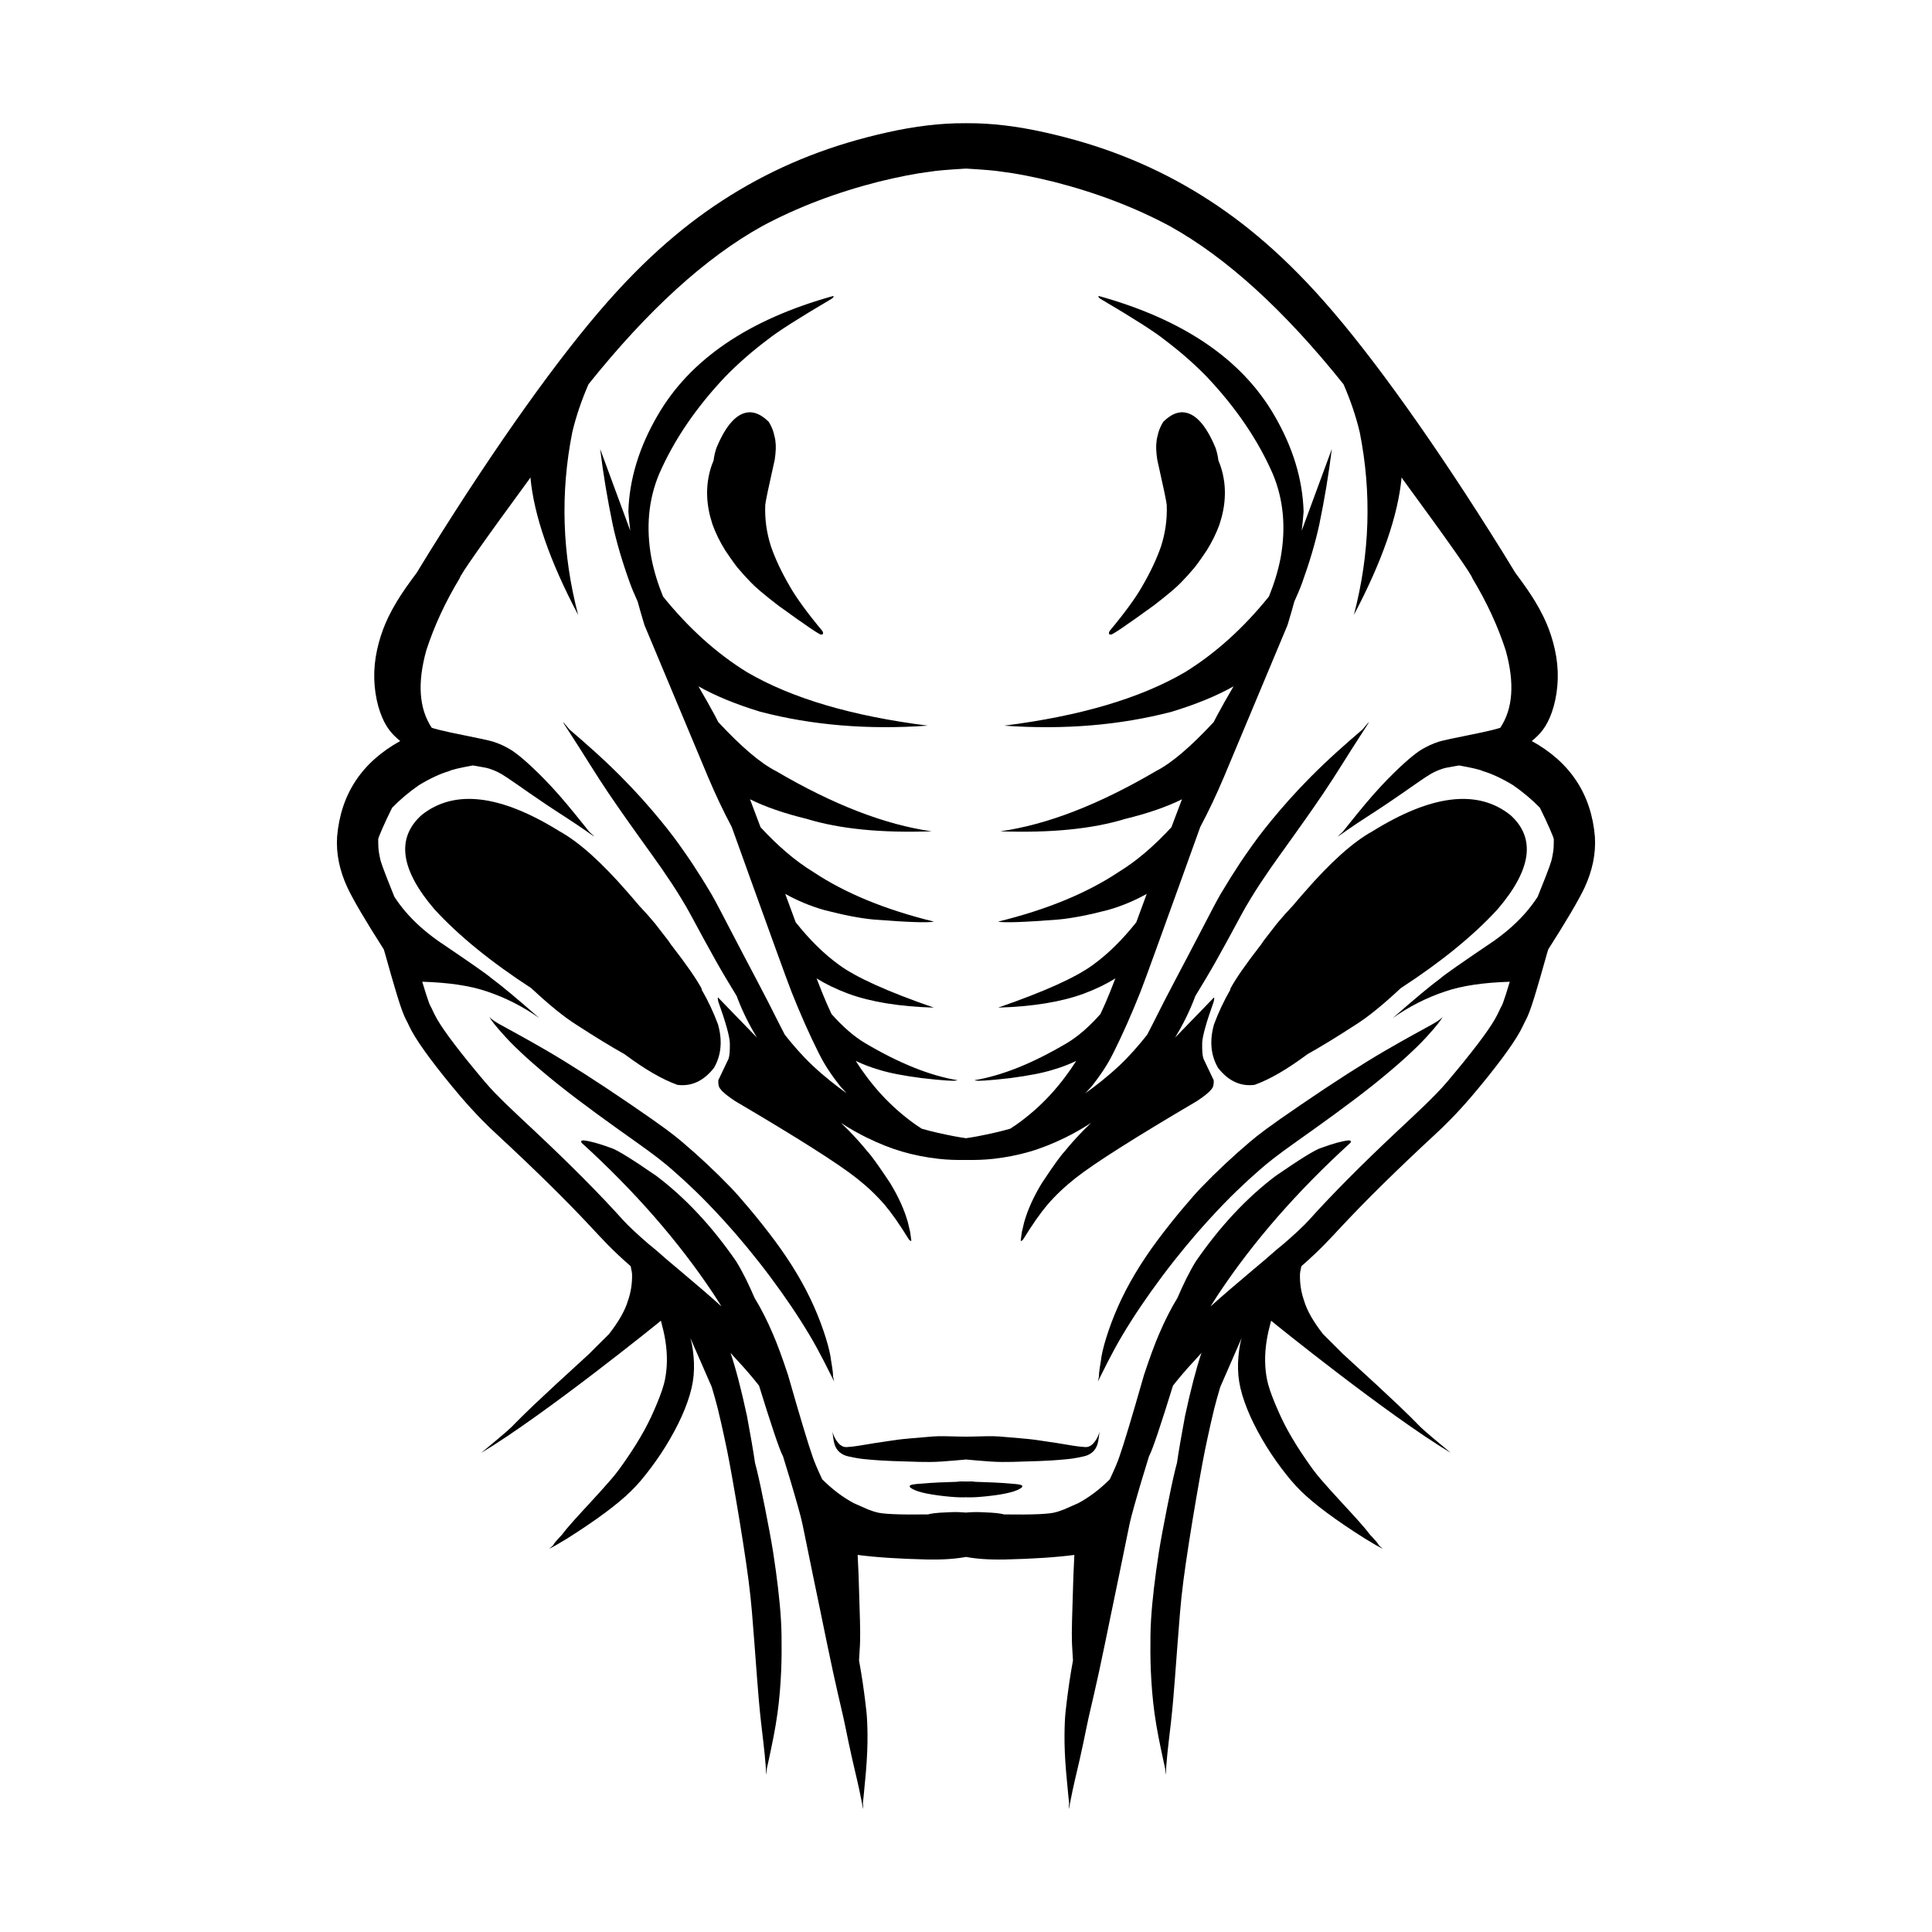
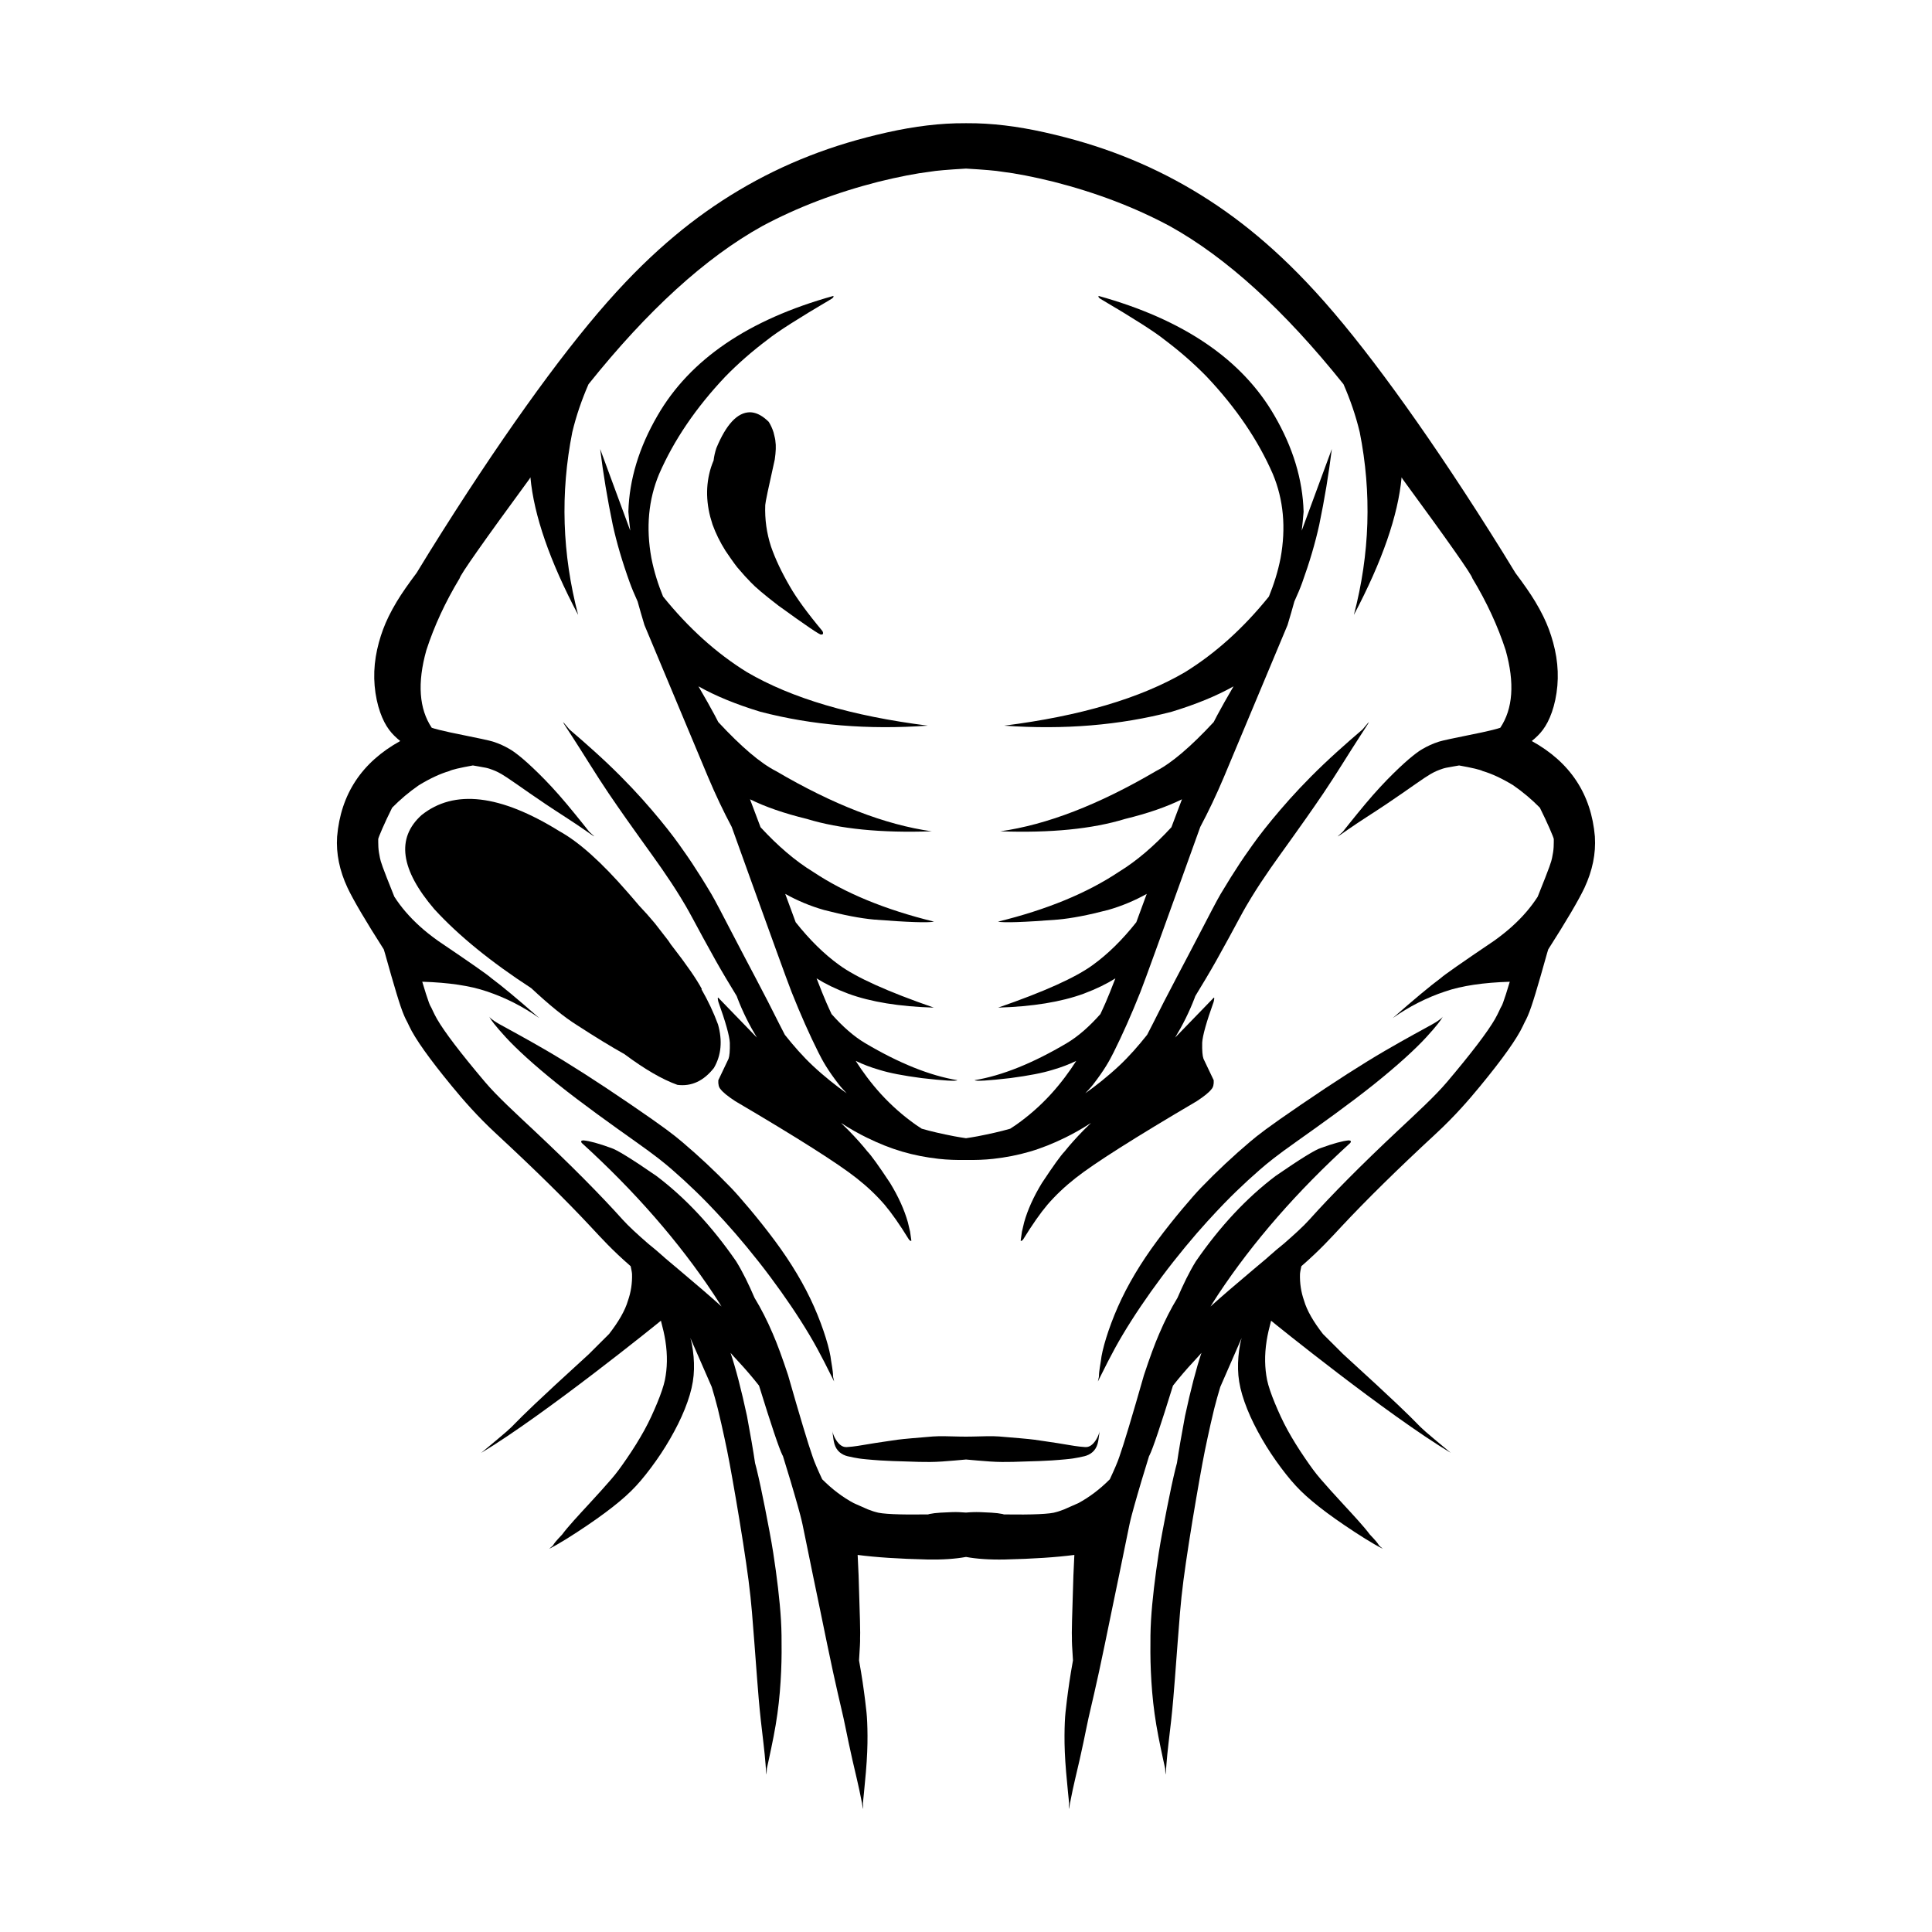
<svg xmlns="http://www.w3.org/2000/svg" width="1200pt" height="1200pt" version="1.1" viewBox="0 0 1200 1200">
  <path d="m398.07 521.35c5.625 7.863 10.121 14.07 12.793 17.949 2.676 3.879 4.379 6.402 6.191 9.145 1.812 2.742 3.695 5.723 5.672 8.93 1.973 3.207 4.035 6.637 7.574 13.219 3.539 6.582 8.844 16.445 14.273 26.098 4.223 7.508 8.609 14.766 13.016 21.992 0.18 0.484 0.344 0.973 0.531 1.453 3.328 8.648 7.398 16.723 12.016 24.332l-24.039-24.82-0.027-0.004c-0.367-0.148-0.324 0.73 0.129 2.641 4.504 12.562 6.875 21.02 7.113 25.375 0.102 4.902-0.172 8.223-0.809 9.965l-6.344 13.316c-0.152 2.57 0.305 4.418 1.367 5.543 1.453 1.945 4.508 4.438 9.164 7.477 38.652 22.734 63.734 38.648 75.246 47.742 6.648 5.219 12.496 10.758 17.539 16.617 4.375 5.172 9.387 12.336 15.027 21.492 0.406 0.543 0.785 0.844 1.129 0.906 0.121 0.031 0.27 0.008 0.445-0.062l-0.809-5.656-1.363-5.781c-1.094-3.894-2.559-7.875-4.394-11.938-1.836-4.062-4.039-8.207-6.617-12.438-7.09-10.719-11.785-17.254-14.09-19.598-3.121-3.938-7.082-8.371-11.883-13.305-1.598-1.609-3.027-2.949-4.57-4.465 6.031 3.883 11.125 6.723 16.207 9.203 7.18 3.512 14.414 6.449 21.758 8.598 7.344 2.152 14.738 3.594 22.668 4.492 5.562 0.629 11.324 0.801 17.023 0.715 5.703 0.082 11.461-0.086 17.023-0.715 7.926-0.898 15.32-2.34 22.668-4.492 7.344-2.152 14.578-5.09 21.758-8.598 5.082-2.484 10.176-5.324 16.211-9.207-1.543 1.52-2.977 2.859-4.574 4.469-4.801 4.93-8.762 9.367-11.883 13.305-2.305 2.344-7.004 8.879-14.09 19.598-2.574 4.231-4.781 8.375-6.617 12.438-1.836 4.062-3.301 8.043-4.394 11.938l-1.363 5.781-0.809 5.656c0.176 0.074 0.324 0.094 0.445 0.062 0.348-0.062 0.723-0.363 1.129-0.906 5.644-9.16 10.652-16.324 15.027-21.492 5.043-5.856 10.891-11.395 17.539-16.617 11.512-9.094 36.594-25.008 75.246-47.742 4.66-3.043 7.715-5.535 9.164-7.477 1.062-1.125 1.52-2.973 1.367-5.543l-6.344-13.316c-0.641-1.742-0.91-5.062-0.809-9.965 0.238-4.356 2.609-12.816 7.113-25.375 0.453-1.91 0.496-2.793 0.129-2.641l-0.027 0.004-24.043 24.824c4.621-7.609 8.691-15.688 12.016-24.336 0.184-0.48 0.348-0.969 0.531-1.453 4.41-7.231 8.793-14.488 13.016-21.996 5.43-9.652 10.73-19.516 14.273-26.098 3.539-6.582 5.602-10.016 7.574-13.219 1.973-3.207 3.859-6.188 5.668-8.93 1.812-2.742 3.516-5.266 6.191-9.145 2.676-3.879 7.172-10.086 12.797-17.949 5.621-7.863 12.391-17.352 20.051-28.652 7.66-11.305 15.789-24.777 22.754-35.449 6.965-10.672 6.965-10.672 1.562-4.188 0 0-13.086 11.078-24.02 21.473-10.934 10.395-19.82 20.008-27.074 28.492-7.254 8.488-12.988 15.773-17.23 21.773-4.246 6-5.969 8.484-7.797 11.254s-3.746 5.738-5.738 8.918c-1.992 3.18-4.062 6.574-6.293 10.32-2.227 3.746-7.441 13.789-12.516 23.582-5.074 9.793-10.184 19.426-15.207 28.977-5.023 9.551-9.949 19.027-14.594 28.41-1.148 2.32-2.258 4.465-3.332 6.477-5.465 6.867-11.148 13.387-17.344 19.195-7.168 6.723-14.84 12.727-21.07 17.145 1.57-1.805 3.262-3.394 4.754-5.328 7.223-9.352 10.156-14.746 12.859-20.137s5.426-11.195 8.191-17.41c2.762-6.211 5.555-12.84 8.391-19.965 2.836-7.129 14.91-40.738 24.805-68.125 4.66-12.895 8.762-24.309 12.41-34.48 5.098-9.574 9.98-19.848 14.637-30.867l39.574-94.531c1.633-5.387 3.012-10.188 4.234-14.629 1.965-4.32 3.641-8.281 4.863-11.699 4.586-12.688 8.117-24.664 10.59-35.934 3.301-15.887 5.906-31.582 7.82-47.086l-18.715 50.723c0.453-3.731 0.859-7.613 1.184-11.77-0.578-20.016-6.609-39.906-18.094-59.668-20.148-34.93-56.555-59.711-109.22-74.344-0.348 0.469 0.02 1.062 1.098 1.781 20.43 12.027 33.672 20.477 39.73 25.352 9.605 7.215 18.34 14.848 26.199 22.902 18.27 19.301 32 39.5 41.188 60.598 6.629 15.902 8.23 33.273 4.805 52.117-1.723 8.781-4.273 16.602-7.25 23.938-15.684 19.465-33.039 35.191-52.148 47-27.691 16.191-65.121 27.262-112.3 33.211 37.207 2.641 71.898-0.242 104.08-8.648 15.238-4.637 27.977-9.906 38.387-15.766-3.977 6.727-7.805 13.629-10.137 17.969-0.75 1.398-1.469 2.773-2.191 4.223-14.258 15.348-26.258 25.586-35.891 30.465-35.469 20.836-67.684 33.293-96.645 37.379 31.309 1.113 57.168-1.453 77.582-7.707 14.031-3.418 25.762-7.484 35.25-12.18-2.031 5.332-4.199 11.078-6.555 17.367-10.609 11.492-21.461 20.879-32.609 27.688-19.824 13.227-44.871 23.539-75.137 30.941 3.789 0.785 16.207 0.355 37.246-1.285 8.422-0.754 18.82-2.75 31.195-5.984 8.539-2.441 16.508-5.809 23.98-9.973-2.219 6.027-4.398 11.961-6.477 17.598-8.664 10.934-17.652 19.781-26.973 26.516-10.645 7.801-30.254 16.645-58.832 26.523 21.383-0.641 39.078-3.516 53.074-8.629 7.965-2.992 14.422-6.184 19.738-9.527-2.809 7.305-4.5 11.379-6.168 15.266-1.059 2.473-2.086 4.559-3.133 6.894-6.848 7.719-13.824 13.898-20.973 18.121-21.086 12.473-40.16 20.129-57.23 22.961 1.012 0.723 8.418 0.285 22.215-1.309 11.461-1.5 20.234-3.211 26.316-5.129 5.531-1.578 10.293-3.477 14.652-5.543-4.035 6.394-9.633 13.996-15.758 20.68-6.586 7.188-13.707 13.434-21.504 18.945-1.219 0.859-2.481 1.66-3.734 2.481-6.203 1.793-12.586 3.207-20.059 4.668-2.547 0.5-4.973 0.852-7.422 1.238-2.449-0.387-4.875-0.738-7.422-1.238-7.473-1.461-13.852-2.875-20.059-4.668-1.25-0.82-2.516-1.621-3.734-2.481-7.797-5.512-14.918-11.758-21.504-18.945-6.125-6.684-11.723-14.285-15.758-20.68 4.356 2.066 9.121 3.965 14.652 5.543 6.082 1.918 14.855 3.629 26.316 5.129 13.797 1.594 21.203 2.031 22.215 1.309-17.07-2.832-36.148-10.484-57.234-22.961-7.144-4.223-14.121-10.398-20.969-18.121-1.047-2.336-2.074-4.422-3.133-6.894-1.668-3.887-3.356-7.961-6.168-15.266 5.316 3.344 11.773 6.535 19.738 9.527 13.996 5.113 31.688 7.988 53.074 8.629-28.574-9.883-48.184-18.723-58.832-26.527-9.32-6.734-18.309-15.582-26.973-26.516-2.074-5.641-4.258-11.574-6.477-17.602 7.473 4.168 15.441 7.531 23.98 9.977 12.375 3.234 22.773 5.231 31.195 5.984 21.039 1.641 33.453 2.07 37.246 1.285-30.27-7.402-55.312-17.715-75.137-30.941-11.148-6.809-22-16.195-32.609-27.688-2.352-6.289-4.523-12.035-6.555-17.367 9.488 4.699 21.219 8.766 35.25 12.18 20.414 6.25 46.277 8.82 77.582 7.707-28.961-4.086-61.176-16.547-96.645-37.379-9.633-4.879-21.633-15.117-35.891-30.465-0.723-1.449-1.441-2.824-2.191-4.223-2.332-4.34-6.164-11.242-10.137-17.973 10.414 5.856 23.148 11.129 38.391 15.766 32.18 8.41 66.875 11.293 104.08 8.652-47.176-5.949-84.609-17.02-112.3-33.211-19.109-11.809-36.469-27.535-52.152-47-2.977-7.336-5.531-15.156-7.25-23.934-3.426-18.844-1.824-36.215 4.805-52.117 9.188-21.098 22.918-41.297 41.188-60.598 7.863-8.055 16.598-15.688 26.199-22.902 6.059-4.875 19.301-13.324 39.73-25.352 1.078-0.719 1.445-1.309 1.098-1.781-52.664 14.633-89.07 39.414-109.22 74.344-11.484 19.762-17.516 39.652-18.094 59.668 0.324 4.156 0.73 8.039 1.184 11.77l-18.703-50.723c1.91 15.504 4.516 31.199 7.82 47.086 2.473 11.266 6.004 23.242 10.59 35.934 1.227 3.418 2.898 7.379 4.863 11.699 1.223 4.445 2.602 9.246 4.234 14.633l39.574 94.531c4.66 11.02 9.543 21.297 14.641 30.871 3.644 10.168 7.75 21.582 12.406 34.477 9.895 27.383 21.969 60.996 24.805 68.125 2.836 7.125 5.629 13.754 8.391 19.965 2.766 6.211 5.488 12.016 8.191 17.41 2.703 5.391 5.637 10.785 12.859 20.137 1.492 1.934 3.184 3.523 4.754 5.328-6.231-4.418-13.902-10.422-21.066-17.141-6.195-5.809-11.879-12.328-17.344-19.195-1.074-2.012-2.18-4.156-3.332-6.477-4.644-9.379-9.57-18.859-14.594-28.41-5.023-9.551-10.133-19.188-15.207-28.977-5.074-9.793-10.289-19.832-12.516-23.582-2.227-3.746-4.301-7.141-6.293-10.32-1.992-3.18-3.91-6.148-5.738-8.918-1.828-2.769-3.551-5.254-7.797-11.254-4.246-6-9.977-13.285-17.234-21.773-7.254-8.484-16.141-18.098-27.074-28.492-10.934-10.395-24.02-21.473-24.02-21.473-5.402-6.484-5.402-6.484 1.562 4.188 6.965 10.672 15.094 24.145 22.754 35.449 7.668 11.301 14.434 20.785 20.059 28.648z" />
  <path d="m680.9 894.09c-1.141 1.82-2.293 3.074-3.426 3.793-1.133 0.719-2.219 0.996-3.496 0.918-1.277-0.078-2.379-0.188-3.453-0.305-1.074-0.113-2.125-0.266-3.156-0.418s-2.039-0.324-3.039-0.492c-1-0.168-4.559-0.777-7.715-1.273-3.152-0.496-5.898-0.883-8.234-1.227-2.332-0.344-4.25-0.617-5.879-0.855-1.625-0.242-5.031-0.566-8.867-0.91-3.836-0.344-8.215-0.723-13.137-1.109-4.926-0.387-10.422-0.016-16.453 0.055-1.91 0.027-3.102 0.039-4.047 0.051-0.945-0.012-2.137-0.023-4.059-0.047-6.027-0.07-11.527-0.441-16.449-0.055-4.926 0.387-9.305 0.766-13.141 1.109-3.836 0.344-7.238 0.668-8.867 0.91-1.625 0.242-3.543 0.516-5.875 0.859-2.336 0.344-5.078 0.727-8.234 1.227-3.152 0.496-6.715 1.105-7.711 1.273-1 0.168-2.008 0.34-3.039 0.492-1.031 0.152-2.082 0.305-3.152 0.418-1.074 0.113-2.172 0.227-3.453 0.301-1.277 0.078-2.363-0.199-3.496-0.918-1.133-0.719-2.289-1.973-3.426-3.793-1.141-1.82-1.902-4.254-1.902-4.254-0.262-1.246-0.262-1.246 0.008 0.652 0.27 1.902 0.48 4.289 1.082 6.359 0.605 2.07 1.66 3.805 3.184 5.133 1.527 1.328 3.477 2.148 5 2.504 1.523 0.359 2.66 0.59 3.793 0.816 1.133 0.227 2.258 0.43 3.379 0.59 1.121 0.16 2.238 0.305 4.586 0.523 2.352 0.219 5.691 0.512 8.633 0.691s5.484 0.301 7.633 0.379c2.148 0.074 3.914 0.086 6.152 0.188 2.234 0.102 5.945 0.23 10.195 0.328 4.246 0.102 9.031 0.141 14.344-0.238s11.156-0.891 14.371-1.199c0.184-0.02 0.281-0.027 0.445-0.047 0.164 0.016 0.262 0.027 0.441 0.043 3.215 0.309 9.062 0.82 14.371 1.199 5.312 0.379 10.098 0.34 14.344 0.242s7.957-0.227 10.195-0.328c2.238-0.102 4-0.109 6.152-0.188 2.148-0.074 4.691-0.199 7.633-0.379 2.941-0.18 6.285-0.473 8.633-0.691 2.352-0.219 3.465-0.363 4.586-0.523 1.121-0.16 2.25-0.367 3.379-0.59 1.133-0.227 2.269-0.461 3.793-0.816 1.523-0.355 3.473-1.176 4.996-2.504 1.527-1.328 2.582-3.062 3.184-5.133 0.605-2.07 0.816-4.457 1.082-6.359 0.27-1.902 0.27-1.902 0.008-0.652 0.008-0.004-0.754 2.43-1.895 4.25z" />
  <path d="m889.59 636.23c-5.57 3.125-15.465 8.34-29.219 16.352-13.75 8.012-31.18 19.125-52.258 33.52-21.082 14.395-26.605 18.773-31.754 23.129-5.148 4.356-10.262 8.902-15.328 13.645s-10.09 9.684-15.117 14.902c-5.027 5.219-16.961 19.086-27.16 32.84-10.199 13.754-18.406 27.453-24.41 41.066-6.004 13.613-9.922 26.91-10.574 33.582-2.148 12.723-0.367 6.742-1.859 12.793 2.891-5.637 8.379-17.258 15.336-28.922 6.957-11.664 15.07-23.648 24.383-36.133s20.07-25.398 28.336-34.438c8.266-9.039 13.066-13.918 17.898-18.594 4.832-4.68 9.703-9.156 14.613-13.418 4.91-4.266 9.844-8.344 23.281-17.852 13.434-9.508 32.922-23.406 47.887-35.41 14.965-12.004 25.582-21.828 32.168-28.973 6.586-7.144 9.434-11.133 10.008-12.27s0.574-1.137 0.176-0.391c0.004-0.004-0.836 1.445-6.406 4.57z" />
  <path d="m516.23 845.27c-0.656-6.672-4.574-19.973-10.574-33.582-6.004-13.613-14.207-27.312-24.41-41.066-10.199-13.754-22.133-27.621-27.16-32.84-5.027-5.219-10.051-10.16-15.117-14.902s-10.18-9.289-15.328-13.645c-5.148-4.356-10.676-8.738-31.754-23.129-21.082-14.395-38.508-25.508-52.262-33.52-13.75-8.012-23.645-13.227-29.215-16.352s-6.41-4.574-6.41-4.574c-0.398-0.742-0.398-0.742 0.176 0.391 0.574 1.137 3.426 5.125 10.012 12.27 6.586 7.144 17.203 16.969 32.168 28.973 14.965 12.004 34.453 25.902 47.887 35.41 13.434 9.508 18.367 13.586 23.281 17.848 4.914 4.266 9.781 8.742 14.613 13.422 4.832 4.676 9.637 9.555 17.898 18.594 8.266 9.039 19.023 21.953 28.336 34.438s17.426 24.465 24.383 36.133c6.957 11.664 12.449 23.285 15.336 28.922-1.492-6.047 0.289-0.066-1.859-12.789z" />
  <path d="m387.89 654.77c12.391 9.234 23.391 15.676 32.871 19.055 8.73 1.105 16.289-2.398 22.668-10.52 4.547-7.805 5.398-16.805 2.547-27.004-2.758-7.477-6.195-14.738-10.262-21.801l0.215-0.172c-3.215-6.086-9.414-15.051-18.594-26.883-0.18-0.23-0.359-0.445-0.539-0.676-0.594-0.848-1.133-1.73-1.738-2.566l-8.305-10.711c-3.121-3.773-6.414-7.434-9.82-11.02-2.379-2.766-4.738-5.613-7.133-8.289-16.137-18.594-30.203-31.199-42.203-37.82-36.926-22.938-65.527-26.293-85.805-10.059-15.781 14.273-13.113 33.75 8 58.434 15.125 16.508 35.305 32.855 60.207 49.055 11.176 10.457 20.664 18.145 28.422 22.969 11.371 7.391 21.133 13.34 29.469 18.008z" />
-   <path d="m810.2 554.18c-2.398 2.68-4.762 5.531-7.144 8.301-3.402 3.582-6.688 7.238-9.809 11.008l-8.305 10.711c-0.605 0.836-1.141 1.719-1.734 2.562-0.18 0.234-0.363 0.449-0.543 0.684-9.18 11.836-15.379 20.797-18.594 26.883l0.215 0.172c-4.062 7.062-7.504 14.324-10.262 21.801-2.848 10.199-2 19.199 2.547 27 6.379 8.117 13.938 11.625 22.668 10.52 9.48-3.383 20.48-9.82 32.875-19.059 8.336-4.668 18.098-10.617 29.461-18.004 7.754-4.824 17.246-12.508 28.418-22.965 24.902-16.199 45.082-32.547 60.207-49.055 21.117-24.684 23.785-44.164 8.004-58.434-20.277-16.23-48.875-12.879-85.805 10.059-11.996 6.613-26.062 19.219-42.199 37.816z" />
  <path d="m990.62 519.67c-2.258-26.5-15.402-46.254-39.211-59.406 2.574-2.07 4.961-4.336 6.914-6.988 2.188-2.969 3.914-6.262 5.562-10.891 1.648-4.629 2.918-10.488 3.426-16.434 0.508-5.941 0.281-11.938-0.688-17.961-0.969-6.023-2.68-12.047-4.586-17.145s-4.531-10.602-8.504-17.219c-3.098-5.156-7.375-11.227-12.293-17.781-2.394-3.965-4.992-8.219-7.938-12.953-21.555-34.629-41.629-64.758-60.062-90.594-18.434-25.836-35.23-47.398-50.477-64.691-15.246-17.293-28.859-30.25-41.598-40.934-12.742-10.684-26.137-20.191-40.148-28.516-14.012-8.324-28.633-15.461-43.855-21.402-15.223-5.941-31.02-10.68-48.254-14.535-16.953-3.793-33.082-5.801-48.332-5.691-0.125 0-0.246-0.016-0.371-0.016-0.07 0-0.137 0.004-0.203 0.004s-0.137-0.004-0.199-0.004c-0.129 0-0.25 0.016-0.375 0.02-15.25-0.105-31.379 1.902-48.328 5.691-17.234 3.856-33.031 8.598-48.254 14.535-15.223 5.941-29.844 13.074-43.855 21.402-14.012 8.324-27.406 17.836-40.148 28.516-12.742 10.684-26.352 23.641-41.598 40.934-15.246 17.293-32.047 38.855-50.477 64.691-18.434 25.836-38.508 55.965-60.062 90.594-2.945 4.731-5.543 8.98-7.938 12.945-4.922 6.559-9.199 12.629-12.297 17.785-3.973 6.617-6.598 12.121-8.504 17.219s-3.617 11.121-4.586 17.145c-0.969 6.023-1.195 12.02-0.688 17.961 0.508 5.945 1.777 11.805 3.426 16.434 1.648 4.629 3.379 7.922 5.562 10.891 1.953 2.652 4.344 4.918 6.914 6.988-23.805 13.152-36.953 32.906-39.211 59.406-0.68 10.473 1.48 21.062 6.484 31.77 3.731 7.863 11.285 20.676 22.5 38.227 0.266 0.863 0.555 1.773 0.766 2.539 2.781 10 5.176 18.316 7.106 24.68 1.93 6.363 3.418 10.836 4.824 14.055s1.27 2.441 3.066 6.324c1.793 3.883 5.016 9.105 9.453 15.344 4.434 6.238 10.125 13.578 17.105 22.055 6.981 8.477 15.625 18.52 27.551 29.562 11.926 11.047 22.664 21.262 32.379 30.824 9.715 9.562 18.418 18.449 26.094 26.672 6.812 7.297 13.391 14.645 24.996 24.734 0.332 1.648 0.738 3.371 0.855 4.805 0.172 5.758-0.668 11.281-2.527 16.574-1.793 6.207-5.871 13.172-11.73 20.723-3.574 3.562-7.676 7.648-12.559 12.52-67.082 61.117-32.031 32.375-66.887 61.348 39.34-23.582 109.84-80.582 111.5-81.992 0.051-0.043 0.086-0.09 0.141-0.137 1.25 4.684 2.184 8.73 2.758 12.383 0.715 4.555 1.023 8.859 0.953 12.918-0.07 4.062-0.5 7.906-1.223 11.504-0.723 3.602-2.559 8.953-4.859 14.48-2.301 5.531-4.852 11.215-7.992 16.891-3.141 5.676-6.715 11.426-10.73 17.277-4.016 5.848-6.191 8.863-9.688 12.934-3.496 4.07-8.223 9.32-14.133 15.723-5.91 6.402-12.965 13.98-16.422 18.707-8.277 8.641-3.266 4.961-8.086 8.871 5.754-2.773 15.426-8.953 23.645-14.516 8.215-5.562 14.93-10.582 20.211-15.008 5.281-4.43 9.199-8.281 13.148-12.93 3.945-4.644 8.465-10.656 12.488-16.723 4.023-6.07 7.531-12.203 10.605-18.359 3.07-6.156 5.57-12.387 7.266-18.109 1.695-5.723 2.469-10.734 2.598-15.871 0.129-5.137-0.312-10.363-1.32-15.656-0.23-1.227-0.617-2.496-0.918-3.734l13.281 30.406c1.309 4.473 2.637 8.934 3.754 13.48 1.578 6.422 3 12.926 4.141 18.188 1.141 5.266 2.106 9.902 3.203 15.859 1.098 5.953 2.391 13.188 3.848 21.695 1.453 8.504 3.086 18.273 4.492 27.383s2.504 16.465 3.41 23.461c0.906 6.992 1.609 13.621 2.129 19.879 0.52 6.258 0.98 12.137 1.48 18.691 0.504 6.555 1.074 14.207 1.695 22.414 0.621 8.207 1.332 16.984 2.363 26.336 1.031 9.352 2.359 19.293 2.91 27.02 0.551 7.731 0.551 7.731 0.789 2.602 0 0 2.293-10.176 4.191-19.879 1.895-9.699 3.148-18.93 3.875-27.664 0.727-8.738 1.07-16.973 1.105-24.664 0.035-7.688-0.016-13.57-0.387-19.898-0.371-6.328-1.004-12.988-1.82-19.984-0.816-6.996-1.816-14.336-3.008-22.023-1.191-7.684-3.254-18.355-5.102-27.781-1.848-9.426-3.606-17.602-5.293-24.531-0.297-1.215-0.582-2.184-0.875-3.324-1.156-7.797-2.805-17.441-5.019-29.227-3.547-16.488-6.953-29.547-10.215-39.25 1.164 1.324 2.555 2.926 4.898 5.434 4.598 4.914 8.785 9.855 12.801 14.93 7.574 24.492 12.449 38.992 14.539 43.199 0.102 0.18 0.195 0.324 0.297 0.508 0.391 1.262 0.805 2.648 1.18 3.859 2.715 8.734 4.469 14.676 5.957 19.824 1.488 5.148 2.723 9.492 3.648 13.023 0.926 3.535 1.551 6.215 3.66 16.812 2.109 10.598 5.738 27.922 8.828 42.883 3.09 14.961 5.629 27.562 7.863 37.75 2.234 10.184 4.023 17.973 5.09 22.477 1.066 4.504 1.832 7.953 2.836 12.895s2.301 11.309 4.066 19.074c1.766 7.762 4.047 16.91 5.484 24.496 1.434 7.59 1.434 7.59 1.078 2.488 0 0 1.09-10.336 1.855-19.281 0.766-8.945 1.039-16.492 0.996-22.66-0.043-6.168-0.266-10.996-0.625-14.422-0.359-3.426-1.09-9.859-2.391-18.715-0.59-4.016-1.355-8.57-2.246-13.531 0.52-7.68 0.742-12.312 0.648-13.68 0.215-1.844-0.094-14.859-0.918-39.043-0.008-1.16-0.215-5.613-0.59-12.793 11.27 1.473 25.652 2.422 43.25 2.836 9.621 0.191 17.52-0.391 24.051-1.586 6.531 1.195 14.426 1.773 24.047 1.586 17.598-0.41 31.98-1.363 43.25-2.836-0.375 7.18-0.582 11.633-0.59 12.793-0.824 24.184-1.133 37.195-0.918 39.043-0.09 1.363 0.133 5.996 0.652 13.676-0.895 4.961-1.66 9.52-2.246 13.539-1.301 8.855-2.031 15.289-2.391 18.715-0.359 3.426-0.582 8.254-0.625 14.422s0.23 13.715 0.996 22.66 1.855 19.281 1.855 19.281c-0.355 5.102-0.355 5.102 1.078-2.488 1.434-7.59 3.715-16.734 5.484-24.496 1.766-7.762 3.062-14.133 4.066-19.07 1.004-4.941 1.77-8.391 2.836-12.895s2.856-12.293 5.09-22.477 4.773-22.789 7.863-37.75c3.09-14.961 6.719-32.281 8.828-42.883 2.109-10.598 2.734-13.281 3.66-16.812 0.926-3.535 2.16-7.879 3.644-13.027 1.488-5.148 3.242-11.09 5.957-19.824 0.375-1.207 0.793-2.594 1.18-3.856 0.102-0.18 0.195-0.324 0.297-0.508 2.09-4.207 6.965-18.707 14.539-43.199 4.016-5.074 8.203-10.016 12.801-14.93 2.348-2.508 3.738-4.109 4.902-5.434-3.266 9.703-6.668 22.766-10.219 39.254-2.215 11.777-3.863 21.418-5.019 29.211-0.297 1.145-0.582 2.113-0.879 3.336-1.688 6.93-3.445 15.105-5.289 24.531-1.848 9.426-3.91 20.098-5.106 27.781-1.191 7.684-2.191 15.023-3.008 22.02-0.816 7-1.449 13.656-1.82 19.984-0.371 6.328-0.422 12.211-0.387 19.898 0.035 7.688 0.379 15.926 1.105 24.664 0.727 8.738 1.977 17.965 3.875 27.664 1.895 9.703 4.191 19.879 4.191 19.879 0.238 5.125 0.238 5.125 0.789-2.602 0.551-7.731 1.875-17.668 2.91-27.02 1.031-9.352 1.738-18.125 2.363-26.332 0.621-8.211 1.191-15.859 1.695-22.414 0.504-6.555 0.965-12.434 1.484-18.691s1.223-12.887 2.129-19.879c0.906-6.992 2.004-14.352 3.41-23.461s3.043-18.879 4.496-27.383c1.453-8.508 2.746-15.738 3.848-21.695 1.098-5.957 2.062-10.594 3.203-15.859 1.141-5.266 2.562-11.766 4.141-18.188 1.117-4.547 2.445-9.008 3.754-13.477l13.277-30.406c-0.297 1.238-0.684 2.504-0.914 3.727-1.004 5.293-1.445 10.52-1.32 15.656 0.129 5.137 0.902 10.152 2.598 15.875 1.695 5.723 4.195 11.953 7.266 18.109 3.07 6.156 6.578 12.289 10.605 18.359 4.023 6.07 8.543 12.078 12.488 16.727 3.945 4.644 7.863 8.5 13.145 12.93 5.281 4.43 11.996 9.445 20.211 15.008 8.215 5.562 17.891 11.742 23.645 14.516-4.82-3.914 0.191-0.234-8.086-8.871-3.457-4.727-10.508-12.305-16.422-18.707-5.91-6.402-10.637-11.652-14.133-15.723-3.496-4.07-5.676-7.086-9.688-12.934-4.016-5.848-7.59-11.602-10.73-17.277s-5.691-11.359-7.992-16.891c-2.301-5.531-4.137-10.883-4.859-14.484-0.723-3.602-1.152-7.445-1.223-11.504-0.07-4.062 0.238-8.363 0.953-12.918 0.574-3.656 1.508-7.699 2.758-12.383 0.051 0.043 0.086 0.09 0.141 0.137 1.656 1.41 72.16 58.41 111.5 81.992-34.859-28.973 0.191-0.23-66.887-61.348-4.883-4.871-8.984-8.961-12.559-12.52-5.859-7.551-9.934-14.512-11.727-20.719-1.859-5.289-2.699-10.812-2.527-16.57 0.117-1.438 0.523-3.16 0.855-4.809 11.605-10.09 18.184-17.438 24.996-24.734 7.676-8.223 16.379-17.113 26.094-26.672 9.715-9.562 20.453-19.777 32.379-30.824 11.926-11.047 20.57-21.086 27.551-29.566 6.981-8.477 12.672-15.816 17.105-22.055 4.434-6.238 7.66-11.461 9.453-15.344 1.793-3.883 1.66-3.106 3.066-6.324s2.894-7.691 4.824-14.055c1.93-6.363 4.324-14.68 7.106-24.68 0.211-0.766 0.5-1.672 0.766-2.535 11.215-17.555 18.77-30.367 22.5-38.23 4.988-10.715 7.148-21.301 6.469-31.777zm-55.164 97.57c-1.52 4.754-2.441 7.227-2.949 7.926-0.512 0.703-1.785 4.043-3.988 7.863s-5.84 9.117-10.863 15.707c-5.023 6.59-11.383 14.441-18.891 23.32-7.512 8.879-19.375 19.707-30.594 30.242-11.219 10.531-21.441 20.426-30.652 29.703-9.211 9.281-17.426 17.934-24.305 25.609-3.543 3.953-9.273 9.195-15.719 14.797-3.125 2.508-6.367 5.227-9.797 8.301-0.305 0.273-0.48 0.457-0.766 0.715-2.816 2.375-5.633 4.734-8.336 7.008-11.074 9.309-19.914 16.902-26.738 23.062 1.617-2.559 3.195-5.102 4.914-7.691 10.809-16.289 23.043-32.258 36.703-47.914s28.742-30.996 45.25-46.02c0.594-0.918 0.359-1.426-0.711-1.527l-0.441-0.02c-3.805 0.367-9.496 1.93-17.074 4.691-3.469 1.027-12.859 6.824-28.18 17.383-18.031 13.617-34.547 31.301-49.555 53.043-4.156 6.723-7.887 14.473-11.422 22.695-3.996 6.559-7.797 13.953-11.359 22.34-2.695 6.18-5.852 14.738-9.465 25.68-7.383 25.844-12.453 42.684-15.215 50.531-0.992 3.062-3.059 7.894-5.965 14.113-6.367 6.387-12.895 11.23-19.559 14.816l-8.898 3.926c-1.598 0.555-3.184 1.215-4.797 1.617-3.59 1.258-14.508 1.742-32.5 1.484-0.293-0.078-0.742-0.234-0.938-0.27-1.77-0.383-4.051-0.656-6.844-0.824-5.309-0.316-9.027-0.426-11.164-0.336-1.23 0.02-2.777 0.113-4.637 0.27-1.859-0.156-3.406-0.25-4.641-0.277-2.133-0.09-5.852 0.02-11.164 0.336-2.793 0.168-5.07 0.441-6.84 0.824-0.195 0.035-0.648 0.191-0.941 0.27-17.992 0.258-28.91-0.227-32.5-1.484-1.613-0.398-3.199-1.062-4.797-1.617l-8.898-3.926c-6.66-3.59-13.191-8.43-19.555-14.816-2.906-6.215-4.973-11.047-5.965-14.113-2.762-7.848-7.832-24.691-15.215-50.531-3.613-10.941-6.769-19.504-9.465-25.68-3.562-8.391-7.363-15.781-11.359-22.344-3.535-8.223-7.266-15.969-11.418-22.691-15.004-21.742-31.523-39.422-49.555-53.043-15.32-10.559-24.711-16.355-28.18-17.383-7.578-2.762-13.27-4.324-17.074-4.691l-0.441 0.02c-1.066 0.102-1.305 0.613-0.711 1.527 16.508 15.023 31.59 30.363 45.25 46.02s25.895 31.629 36.703 47.914c1.715 2.59 3.297 5.137 4.914 7.691-6.824-6.16-15.664-13.754-26.738-23.062-2.707-2.273-5.523-4.637-8.344-7.016-0.281-0.254-0.457-0.438-0.758-0.707-3.426-3.074-6.668-5.793-9.793-8.297-6.445-5.602-12.18-10.844-15.723-14.801-6.879-7.676-15.094-16.328-24.305-25.609-9.211-9.281-19.438-19.172-30.652-29.703-11.219-10.531-23.082-21.363-30.594-30.242-7.512-8.879-13.871-16.73-18.891-23.32-5.023-6.59-8.656-11.887-10.863-15.707-2.207-3.82-3.481-7.164-3.988-7.863-0.512-0.703-1.434-3.172-2.949-7.926-0.66-2.07-1.438-4.609-2.293-7.465 16.316 0.5 29.816 2.469 40.23 6.062 11.457 3.824 22.281 9.332 32.469 16.52-13.105-11.531-23.074-19.836-29.902-24.91-2.031-1.891-13.098-9.629-33.199-23.211-4.269-3.082-7.918-5.992-10.93-8.727-6.691-6.019-11.934-12.215-16.008-18.555-0.016-0.039-0.027-0.074-0.043-0.109-7.871-19.562-8.355-21.516-8.879-23.949-0.52-2.43-0.867-4.676-0.988-6.746-0.117-2.066-0.074-3.953-0.09-4.961-0.016-0.832 4.019-10.27 8.648-19.508 4.992-5.09 10.523-9.762 16.621-13.98 6.949-4.211 13.238-7.141 18.859-8.777 1.523-0.84 6.523-2.012 14.668-3.484 1.191 0.211 2.348 0.41 3.316 0.57 4.574 0.746 5.863 1.09 7.094 1.508s2.418 0.852 3.555 1.344c1.137 0.492 2.227 1.031 3.852 1.965 1.621 0.934 4.84 3.059 9.457 6.285 4.617 3.227 10.629 7.461 18.16 12.516 7.527 5.055 16.707 10.773 23.992 15.875 7.285 5.102 7.285 5.102 2.887 1.184 0 0-7.41-9.391-14.008-17.273-6.594-7.879-12.488-14.117-17.449-18.988-4.961-4.875-8.965-8.461-12-10.883-3.039-2.422-4.625-3.469-6.16-4.356-1.535-0.887-3.117-1.715-4.762-2.465-1.645-0.75-3.348-1.402-5.398-2.074s-10.602-2.481-17.488-3.844-12.211-2.516-15.891-3.438c-2.309-0.578-3.793-1.008-4.723-1.344-7.848-11.758-9.043-27.746-3.348-48.121 4.875-15.035 11.773-29.941 20.695-44.723 0.449-2.309 14.895-22.863 43.34-61.66 0.227-0.332 0.387-0.715 0.609-1.047 2.172 23.586 11.984 52.027 29.641 85.461-9.93-37.879-11.141-75.703-3.633-113.48 2.43-10.18 5.852-20.098 10.082-29.801 36.707-45.875 72.652-78.629 107.84-98.172 21.656-11.633 45.766-20.836 72.328-27.605 12.668-3.109 23.375-5.191 32.113-6.238 3.387-0.617 10.836-1.254 22.18-1.918 11.344 0.664 18.789 1.301 22.188 1.918 8.738 1.047 19.445 3.129 32.113 6.238 26.562 6.769 50.672 15.973 72.328 27.605 35.188 19.543 71.141 52.297 107.84 98.172 4.234 9.703 7.652 19.621 10.082 29.801 7.508 37.777 6.297 75.605-3.633 113.48 17.656-33.434 27.469-61.879 29.641-85.461 0.223 0.336 0.383 0.719 0.609 1.051 28.445 38.797 42.891 59.352 43.34 61.66 8.922 14.781 15.816 29.688 20.695 44.723 5.691 20.371 4.5 36.363-3.348 48.121-0.93 0.336-2.414 0.766-4.723 1.344-3.676 0.922-9.004 2.074-15.891 3.438-6.887 1.363-15.441 3.172-17.488 3.844-2.051 0.672-3.754 1.328-5.398 2.074-1.645 0.75-3.227 1.578-4.762 2.465-1.535 0.887-3.121 1.938-6.16 4.356-3.039 2.422-7.039 6.008-12 10.883-4.961 4.871-10.855 11.109-17.449 18.988s-14.008 17.273-14.008 17.273c-4.394 3.918-4.394 3.918 2.887-1.184 7.285-5.102 16.461-10.82 23.992-15.875 7.527-5.055 13.543-9.289 18.16-12.516 4.617-3.231 7.832-5.352 9.457-6.285 1.625-0.934 2.715-1.473 3.852-1.965s2.328-0.926 3.555-1.344c1.23-0.414 2.519-0.762 7.094-1.508 0.965-0.156 2.125-0.359 3.316-0.57 8.145 1.469 13.145 2.641 14.668 3.484 5.625 1.641 11.91 4.566 18.859 8.781 6.102 4.223 11.633 8.891 16.621 13.98 4.629 9.238 8.664 18.68 8.648 19.512-0.016 1.012 0.027 2.894-0.09 4.961s-0.465 4.312-0.988 6.742c-0.523 2.43-1.008 4.387-8.879 23.949-0.016 0.039-0.027 0.074-0.043 0.113-4.074 6.34-9.312 12.535-16.008 18.555-3.016 2.734-6.66 5.644-10.93 8.727-20.105 13.582-31.172 21.32-33.199 23.211-6.828 5.074-16.797 13.379-29.902 24.91 10.188-7.188 21.012-12.695 32.469-16.52 10.414-3.594 23.918-5.562 40.23-6.062-0.859 2.852-1.637 5.391-2.297 7.461z" />
-   <path d="m622.71 921.11c-2.094-0.195-7.875-0.441-17.031-0.73-0.848-0.188-1.992-0.293-3.777-0.23-0.703 0.02-1.223 0.039-1.895 0.059-0.684-0.02-1.207-0.039-1.918-0.059-1.789-0.066-2.93 0.043-3.777 0.23-9.152 0.289-14.934 0.535-17.027 0.727-6.613 0.453-10.258 0.816-10.941 1.09-1.27 0.266-1.625 0.801-1.074 1.602 2.738 2.461 10.043 4.312 21.91 5.559 4.988 0.527 8.93 0.754 11.816 0.668 0.375-0.023 0.648-0.047 1.004-0.07 0.355 0.023 0.625 0.047 0.996 0.07 2.887 0.082 6.824-0.141 11.816-0.668 11.871-1.246 19.176-3.098 21.91-5.559 0.551-0.801 0.195-1.332-1.074-1.602-0.68-0.27-4.328-0.633-10.938-1.086z" />
-   <path d="m709.33 364.37c-4.144 7.238-10.824 16.379-20.035 27.43-0.492 0.727-0.637 1.375-0.438 1.949 0.227 0.293 0.582 0.422 1.07 0.383 0.375 0.586 9.27-5.43 26.68-18.047 8.652-6.66 14.352-11.477 17.098-14.445 2.523-2.57 4.879-5.156 7.062-7.766 1.305-1.281 4.199-5.238 8.68-11.879 3.348-5.34 6.016-10.762 8.004-16.266l1.379-4.656c0.797-3.082 1.355-6.125 1.668-9.129 0.316-3.004 0.387-5.965 0.219-8.891-0.168-2.922-0.578-5.805-1.227-8.648-0.637-2.844-1.543-5.644-2.719-8.398-0.301-2.574-0.875-5.133-1.723-7.68-6.086-14.699-13-22.121-20.75-22.27l-1.281 0.074c-3.426 0.391-6.922 2.348-10.488 5.867-1.281 2.035-2.285 4.223-3.008 6.559-0.781 2.984-1.164 4.824-1.152 5.508-0.434 2.715-0.305 6.484 0.395 11.305 3.902 17.359 5.875 26.797 5.914 28.312 0.34 8.824-0.859 17.43-3.59 25.812-2.652 7.68-6.574 15.969-11.758 24.875z" />
  <path d="m481.62 274.07c0.012-0.688-0.371-2.523-1.152-5.508-0.723-2.336-1.723-4.523-3.004-6.559-3.566-3.519-7.059-5.477-10.488-5.867l-1.281-0.074c-7.75 0.145-14.668 7.57-20.75 22.27-0.844 2.547-1.418 5.109-1.723 7.68-1.176 2.758-2.082 5.555-2.719 8.398-0.648 2.844-1.059 5.727-1.227 8.648-0.168 2.922-0.094 5.887 0.219 8.887 0.316 3.004 0.871 6.047 1.668 9.129l1.379 4.656c1.988 5.504 4.656 10.926 8.004 16.266 4.484 6.641 7.375 10.598 8.68 11.879 2.184 2.609 4.539 5.199 7.062 7.766 2.746 2.973 8.449 7.789 17.098 14.445 17.41 12.613 26.305 18.629 26.68 18.043 0.488 0.039 0.848-0.09 1.07-0.383 0.199-0.574 0.055-1.223-0.438-1.945-9.211-11.051-15.887-20.191-20.035-27.43-5.184-8.902-9.105-17.195-11.762-24.871-2.731-8.387-3.93-16.988-3.59-25.812 0.039-1.516 2.012-10.953 5.914-28.312 0.699-4.82 0.828-8.59 0.395-11.305z" />
</svg>